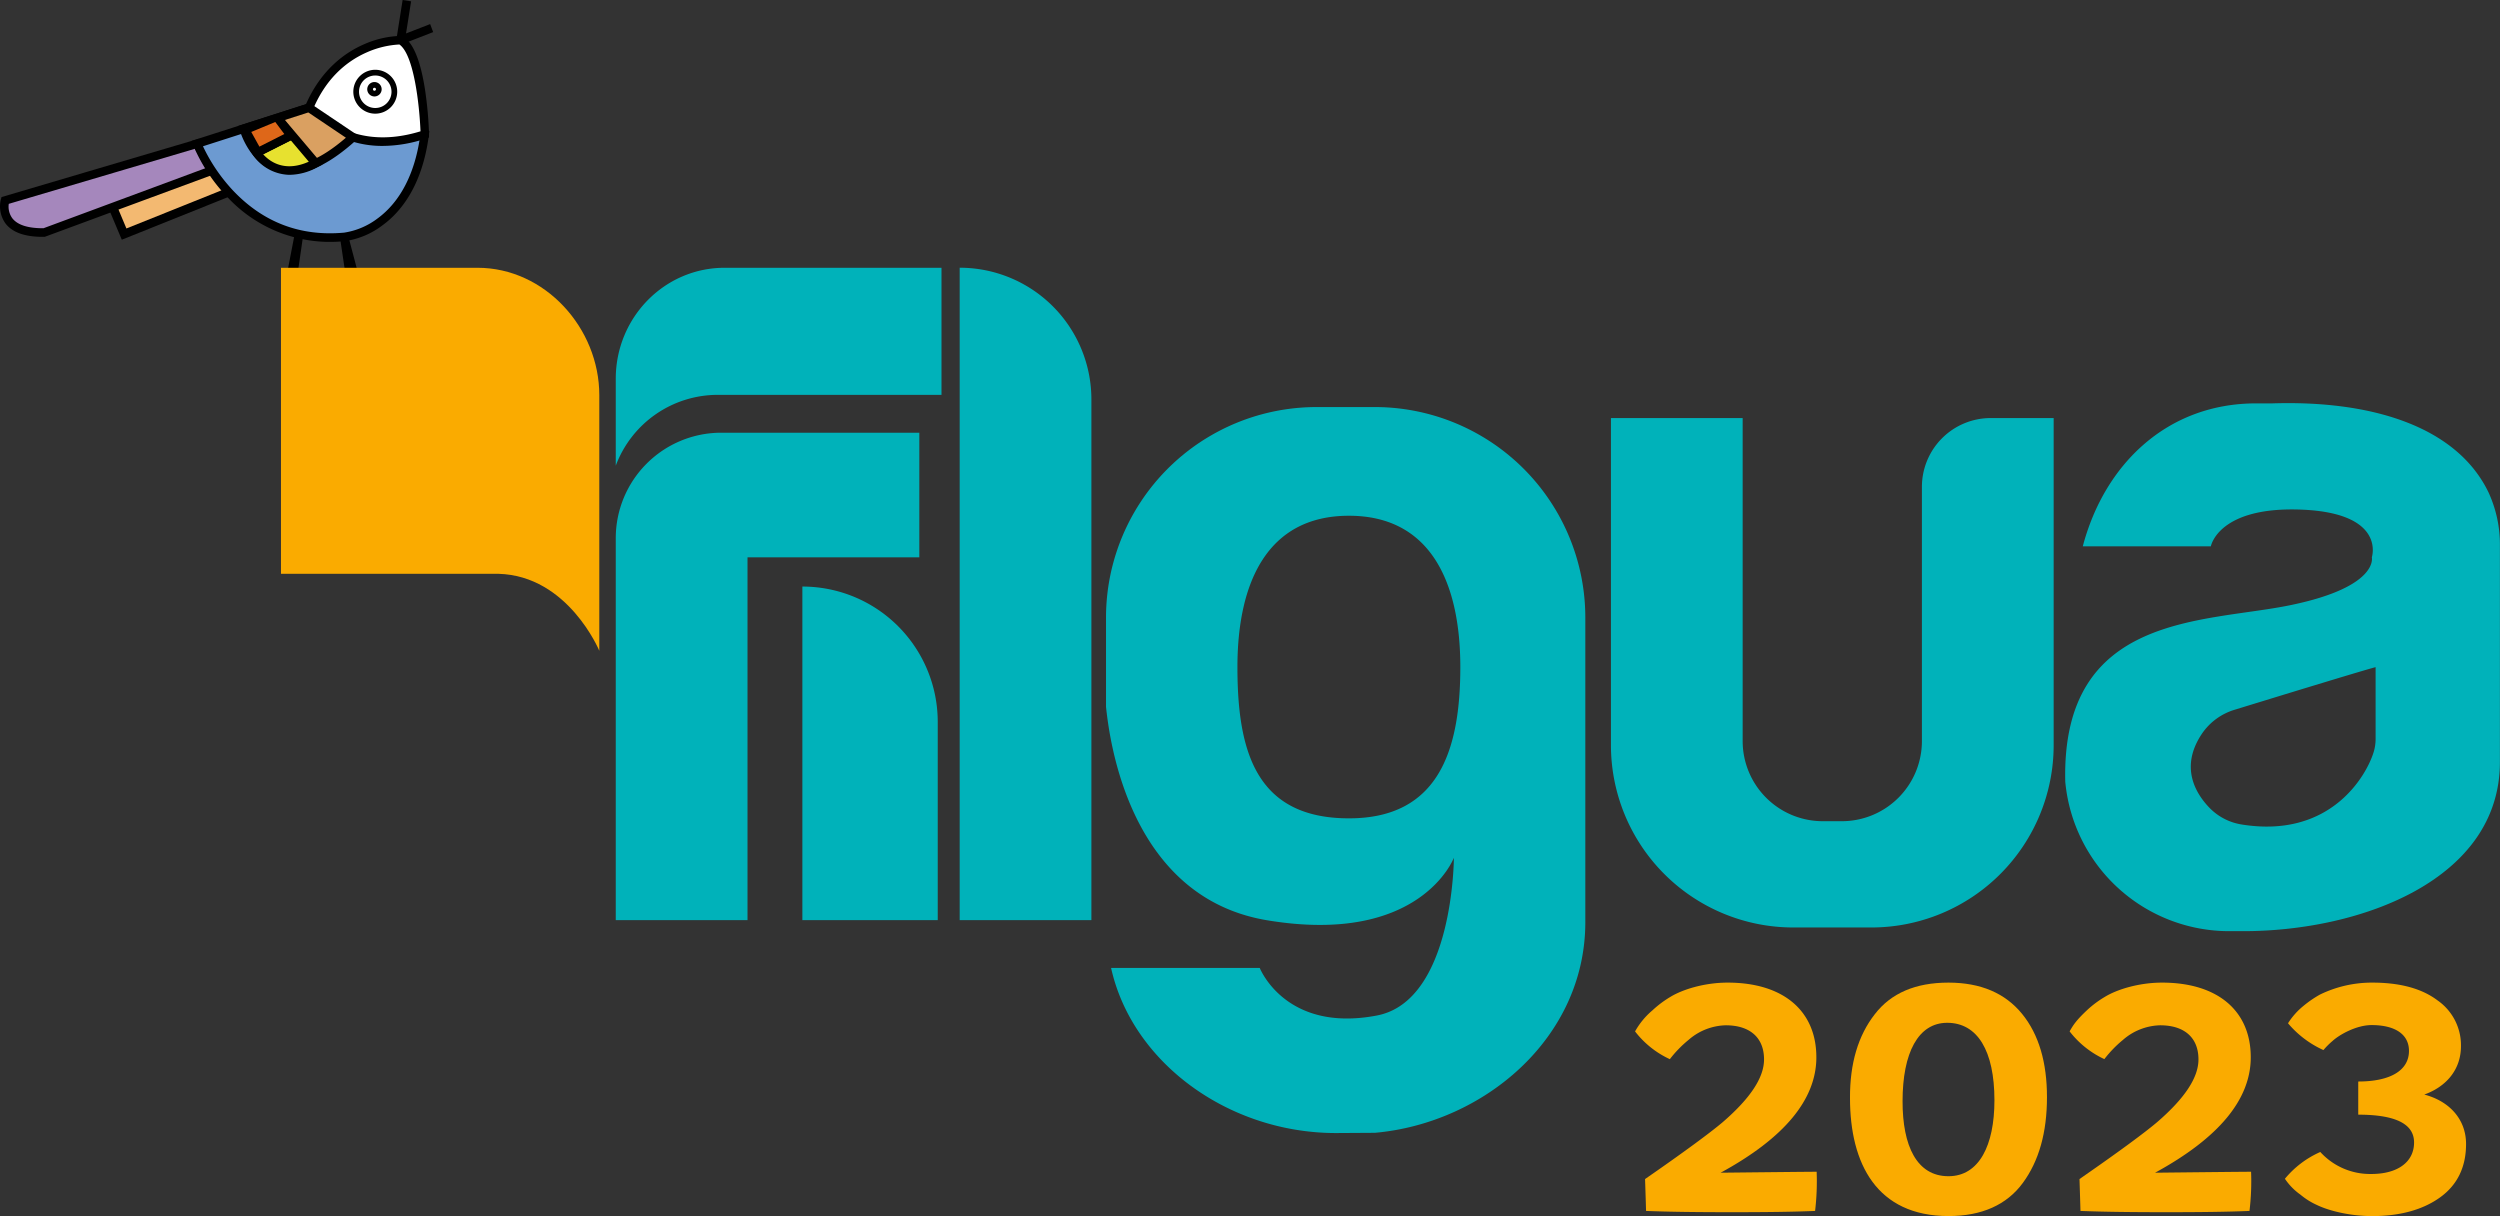
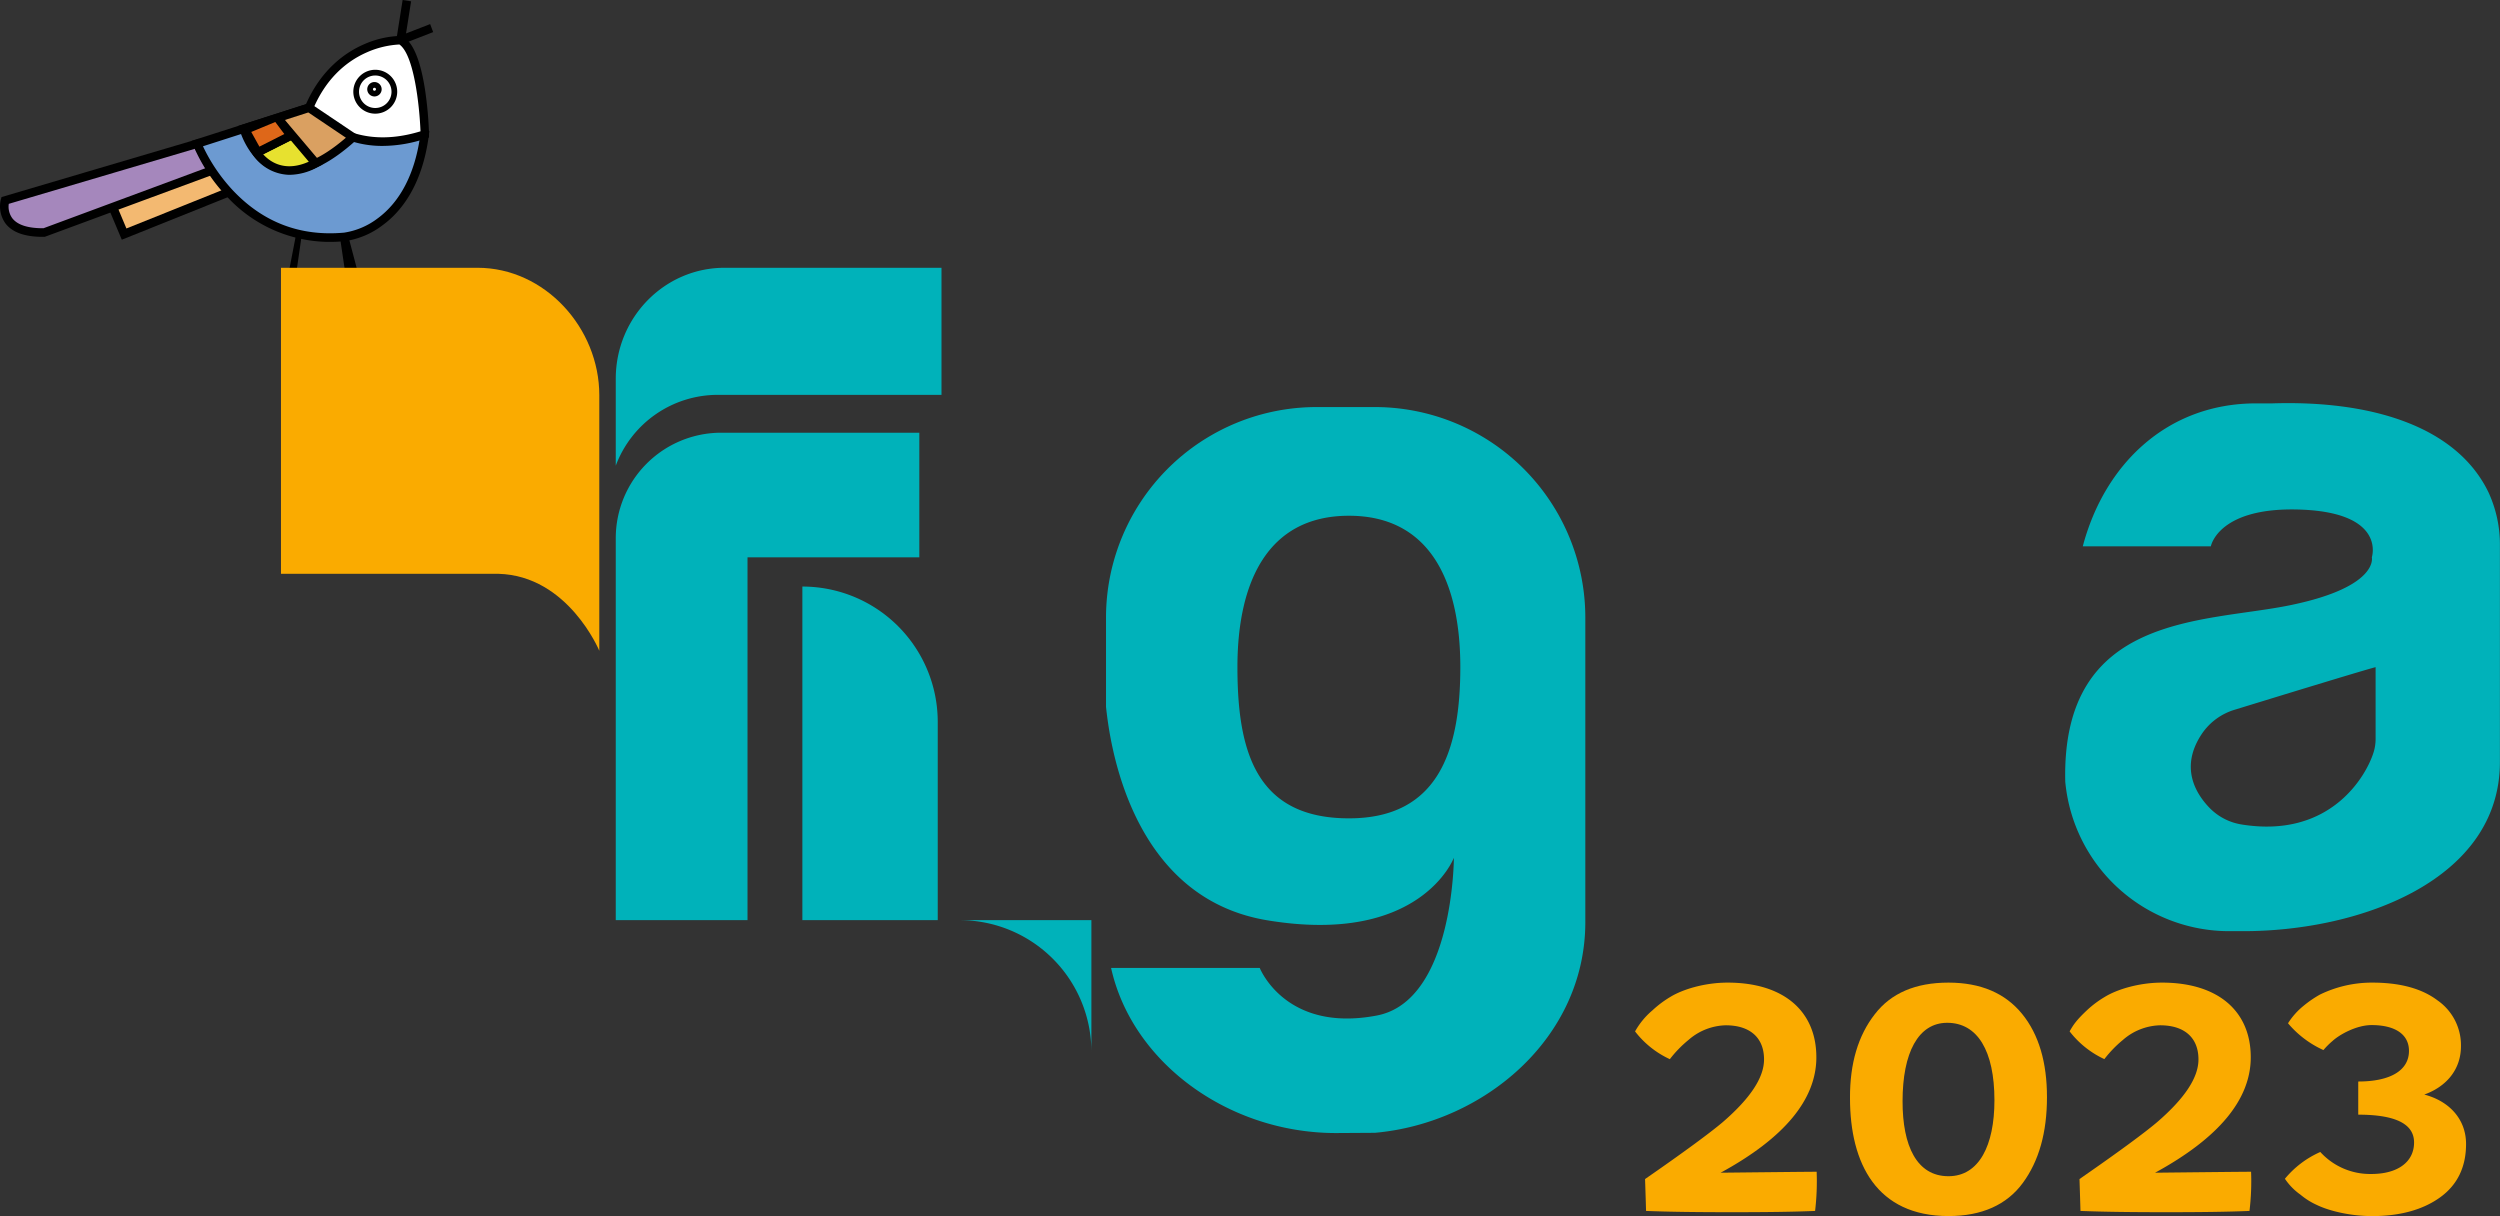
<svg xmlns="http://www.w3.org/2000/svg" id="Capa_1" data-name="Capa 1" viewBox="0 0 829.42 403.46">
  <rect x="0" y="0" width="829.42" height="403.46" fill="#333333" stroke="none" />
  <defs>
    <style>.cls-1{fill:#faab00;}.cls-2{fill:#f3b971;}.cls-3{fill:#a587bc;}.cls-4{fill:#6c9ad1;}.cls-5{fill:#fff;}.cls-6{fill:#daa061;}.cls-7{fill:#e7e12f;}.cls-8{fill:#de6719;}.cls-9{fill:#00b2ba;}</style>
  </defs>
  <path class="cls-1" d="M548.22,335.21a34.6,34.6,0,0,1,5.92-4.45c4.13-2.54,11.43-4.76,19.05-4.76,18.52,0,29.42,9.42,29.42,24.76q0,21-31.75,38.31c19-.21,29.63-.32,31.85-.32a84.08,84.08,0,0,1-.52,13c-7.31.31-16.51.42-27.62.42s-20.64-.11-28.47-.42c0-.53-.1-4-.32-10.58,13-9,21.59-15.35,25.72-18.84,9.2-7.94,13.75-14.81,13.75-20.85,0-7.3-4.76-11.32-12.69-11.32a19.45,19.45,0,0,0-12.38,4.87A38.62,38.62,0,0,0,554,351.4a30.88,30.88,0,0,1-11.54-9.21A25.27,25.27,0,0,1,548.22,335.21Z" />
  <path class="cls-1" d="M622,336.48Q630.07,326,646.42,326c10.69,0,18.83,3.49,24.44,10.37s8.26,16.19,8.26,27.62c0,11.75-2.65,21.16-8,28.46s-13.65,11-24.65,11c-23.81,0-32.7-17.35-32.7-39.15C613.72,352.77,616.47,343.57,622,336.48Zm24.45,53.75c10.16,0,15.24-10.26,15.24-25.18,0-16.4-5.61-25.72-15.67-25.72-9.62,0-14.81,9.95-14.81,26C631.18,380.18,635.94,390.23,646.42,390.23Z" />
  <path class="cls-1" d="M692.34,335.21a34.28,34.28,0,0,1,5.93-4.45c4.13-2.54,11.43-4.76,19.05-4.76,18.51,0,29.41,9.42,29.41,24.76q0,21-31.74,38.31c19-.21,29.63-.32,31.85-.32a82.76,82.76,0,0,1-.53,13c-7.3.31-16.51.42-27.62.42s-20.63-.11-28.46-.42c0-.53-.11-4-.32-10.58,13-9,21.59-15.35,25.71-18.84,9.21-7.94,13.76-14.81,13.76-20.85,0-7.3-4.76-11.32-12.7-11.32a19.45,19.45,0,0,0-12.38,4.87,38.62,38.62,0,0,0-6.14,6.35,30.93,30.93,0,0,1-11.53-9.21C687.79,340.18,688.64,338.7,692.34,335.21Z" />
  <path class="cls-1" d="M769.8,382.19a22.34,22.34,0,0,0,16.93,7.3c8.79,0,14.18-4,14.18-10.47,0-6.14-6.14-9.21-18.52-9.21v-11c10.69,0,16.83-3.7,16.83-10.15,0-5.61-4.76-8.57-12.38-8.57-5.08,0-10.69,3.17-13,5.29a25.74,25.74,0,0,0-3,3,33.29,33.29,0,0,1-11.75-8.89,23.78,23.78,0,0,1,5.19-5.82,36.09,36.09,0,0,1,5.4-3.7A39.29,39.29,0,0,1,787.05,326c9.31,0,16.51,2,21.69,5.93a18.12,18.12,0,0,1,7.73,15.13c0,8-5.08,13.54-12.17,16.08,8.15,2.12,13.86,8.05,13.86,16.41,0,7.61-2.86,13.54-8.57,17.67s-13.33,6.24-22.54,6.24c-7.51,0-14.5-1.8-18.41-3.7a23.51,23.51,0,0,1-5.4-3.39,20.39,20.39,0,0,1-5.18-5.29A31.9,31.9,0,0,1,769.8,382.19Z" />
  <polygon class="cls-2" points="70.41 56.4 36.78 67.23 41.18 77.69 75.87 63.76 70.41 56.4" />
  <path d="M40.67,78.91,35.51,66.64,70.76,55.29l6.6,8.89Zm-2.62-11.1,3.63,8.65,32.7-13.12L70.05,57.5Z" />
  <path d="M40.41,79.53,34.86,66.35,70.94,54.73l7.18,9.67ZM36.16,66.94l4.77,11.34L76.6,64l-6-8.12Zm5.26,10.14-4-9.57L70.23,56.94l4.91,6.61Zm-2.72-9,3.24,7.72,31.68-12.7-3.75-5.06Z" />
  <path class="cls-3" d="M65.4,47.65,1.66,66.51s-3.1,10.88,13,10.63L70.23,56.56Z" />
  <path d="M13.47,78.09C8.06,78,4.27,76.54,2.19,73.83A9.15,9.15,0,0,1,.76,66.25l.14-.5,65-19.22,5.71,10.53-56.71,21h-.16c-.42,0-.84,0-1.24,0m-11-10.84A7.1,7.1,0,0,0,3.7,72.69c1.83,2.39,5.48,3.56,10.82,3.51L68.88,56.05l-3.94-7.27Z" />
  <path d="M14.05,78.57h-.59C7.9,78.45,4,77,1.81,74.12a9.68,9.68,0,0,1-1.51-8l.21-.74L66.11,46l6.16,11.36L14.88,78.56h-.83Zm-.57-1c.39,0,.8,0,1.22,0h.08L70.9,56.81,65.63,47.1l-64.34,19-.07.25a8.7,8.7,0,0,0,1.35,7.15c2,2.6,5.66,4,10.91,4.08Zm.67-.93c-5.3,0-8.95-1.24-10.83-3.69A7.63,7.63,0,0,1,2,67.18l0-.3L65.18,48.21l4.39,8.1-55,20.37ZM2.91,67.63A6.54,6.54,0,0,0,4.08,72.4c1.73,2.24,5.2,3.35,10.35,3.32L68.19,55.79,64.7,49.35Z" />
  <path class="cls-4" d="M102.51,35.74,65.4,47.66S78.53,81.91,114.3,78.6c0,0,22.5-1.84,26.61-34Z" />
  <path d="M108.55,79.76A45.89,45.89,0,0,1,75.75,65,56.92,56.92,0,0,1,64.52,48l-.36-.93,38.31-12.3L142,43.86l-.1.85c-2.17,16.95-9.49,25.52-15.24,29.71a26.49,26.49,0,0,1-12.24,5.13,52.92,52.92,0,0,1-5.83.21M66.68,48.24A57.23,57.23,0,0,0,77.17,63.76C87.24,74.32,99.71,79,114.22,77.66a25,25,0,0,0,11.38-4.83c7.59-5.58,12.51-15.09,14.26-27.51l-37.31-8.6Z" />
  <path d="M109.57,80.25h-1A46.5,46.5,0,0,1,75.4,65.35,57.17,57.17,0,0,1,64.07,48.16l-.54-1.41,38.92-12.49,40,9.23-.16,1.28c-2.19,17.12-9.59,25.79-15.42,30A26.92,26.92,0,0,1,114.43,80C112.8,80.17,111.18,80.25,109.57,80.25ZM64.8,47.36l.17.46A55.91,55.91,0,0,0,76.1,64.69a45.52,45.52,0,0,0,32.46,14.59,50.84,50.84,0,0,0,5.77-.21,26,26,0,0,0,12-5c5.68-4.14,12.89-12.6,15-29.38l.05-.42-38.94-9Zm44.64,31c-12.63,0-23.58-4.78-32.62-14.27A57.45,57.45,0,0,1,66.24,48.43L66,47.94l36.51-11.72L140.4,45l-.06.43c-1.77,12.56-6.77,22.18-14.46,27.84a25.56,25.56,0,0,1-11.61,4.92C112.63,78.29,111,78.36,109.44,78.36ZM67.34,48.53a57,57,0,0,0,10.18,14.9c10,10.45,22.29,15.07,36.66,13.75a24.48,24.48,0,0,0,11.13-4.74c7.39-5.43,12.23-14.68,14-26.76l-36.75-8.46Z" />
  <path class="cls-5" d="M102.51,35.74s12.31,17.53,38.4,8.86c0,0-.59-27.09-8-31.28,0,0-20.73-.42-30.41,22.42" />
  <path d="M142.34,44.56A124.87,124.87,0,0,0,141,29.69c-1.52-9.78-4-15.7-7.39-17.61l-.31-.17H133a32,32,0,0,0-12.17,2.76c-6.07,2.61-14.4,8.29-19.59,20.53l-.31.72.46.66a29.08,29.08,0,0,0,9.93,8.12,33.71,33.71,0,0,0,15,3.71H127a45.33,45.33,0,0,0,14.33-2.47l1-.33Zm-9.83-29.8c4.82,3.37,6.64,20.06,7,28.8C127,47.42,118,45,112.67,42.2a28.14,28.14,0,0,1-8.51-6.67C108,26.85,114,20.72,121.83,17.31A30.65,30.65,0,0,1,132.51,14.76Z" />
  <path class="cls-6" d="M80.87,42.69s7.87,28.48,36.23,2.85l-14.59-9.8Z" />
  <path d="M95.93,57.18a15,15,0,0,1-3.8-.57C83.1,54,80.09,43.39,80,42.94l-.24-.87,22.94-7.37,16,10.73-.9.81c-8.19,7.41-15.5,11.07-21.8,10.94M82.07,43.3c.9,2.47,4,9.58,10.61,11.49,6.2,1.81,13.89-1.27,22.87-9.15l-13.19-8.86Z" />
  <path d="M81.45,43l.17.47c1,2.9,4.22,9.85,10.92,11.8a13.47,13.47,0,0,0,3.72.51c5.63,0,12.2-3.27,19.61-9.76l.47-.42-13.9-9.34ZM92.81,54.33c-6-1.72-9-7.75-10.11-10.73l19.59-6.29,12.47,8.38C106.12,53.15,98.74,56.05,92.81,54.33Z" />
  <path d="M102.73,34.17l-23.6,7.58.37,1.32c.13.46,3.22,11.3,12.5,14a15.18,15.18,0,0,0,3.92.59h.33c6.35,0,13.68-3.72,21.8-11.06l1.35-1.23Zm14.68,11.72c-8.08,7.3-15.32,10.93-21.47,10.81a14.54,14.54,0,0,1-3.67-.55c-8.77-2.56-11.72-12.9-11.84-13.34l-.12-.43,22.27-7.15,15.27,10.26Z" />
  <path class="cls-7" d="M92.07,39.09l12.68,15c-13.07,7.14-19.6-3.43-19.6-3.43l11.72-5.92Z" />
  <path d="M95.84,57.55a14.73,14.73,0,0,1-11.5-6.35l-.53-.87,11.57-5.85-4-4.78,1.44-1.21,13.43,15.92-1,.56a18.71,18.71,0,0,1-9.36,2.58m-9.27-6.5c1.76,2.16,7.26,7.37,16.69,2.79L96.63,46Z" />
  <path d="M96.13,58h-.3a15.11,15.11,0,0,1-11.89-6.57l-.82-1.33,11.5-5.81-4-4.68,2.18-1.83L107,54.56l-1.54.83A19.53,19.53,0,0,1,96.13,58ZM84.49,50.52l.26.43a14.1,14.1,0,0,0,11.1,6.12h0A18.22,18.22,0,0,0,105,54.55l.5-.28L92.74,39.16l-.71.6,4.11,4.87ZM96,56.17a12.66,12.66,0,0,1-9.84-4.82l-.38-.46,10.93-5.52L104,54l-.56.27A17,17,0,0,1,96,56.17Zm-8.71-5c2.09,2.32,7,6.13,15.16,2.47l-6-7.1Z" />
  <polygon class="cls-8" points="81.34 43.08 85.48 50.54 96.5 44.98 91.79 38.69 81.34 43.08" />
  <path d="M85.1,51.79,80,42.63l12.8-4.14,5.14,6.82Zm-2.42-8.24,3.19,5.74,9.19-4.65-3.58-4.79Z" />
  <path d="M84.9,52.43,79.29,42.35,93,37.92l5.69,7.56ZM80.7,42.9l4.59,8.26,11.91-6-4.58-6.09-.92.3,4.09,5.47L85.67,49.93,82,43.31l8.55-3.59Zm2.66.88,2.7,4.87,8.27-4.18-3-4Z" />
  <path class="cls-5" d="M130.84,30.56a6.34,6.34,0,1,1-6.21-6.46,6.34,6.34,0,0,1,6.21,6.46" />
  <path d="M124.36,37.71a7.28,7.28,0,1,1,7.42-7.13,7.29,7.29,0,0,1-7.42,7.13m.25-12.66a5.39,5.39,0,1,0,5.28,5.49,5.4,5.4,0,0,0-5.28-5.49" />
  <path class="cls-5" d="M125.67,29.59a1.44,1.44,0,1,1-1.41-1.47,1.43,1.43,0,0,1,1.41,1.47" />
  <path d="M124.18,32a2.39,2.39,0,1,1,2.44-2.34A2.39,2.39,0,0,1,124.18,32m.06-2.88a.48.48,0,0,0-.5.48.49.49,0,0,0,.48.51.5.5,0,0,0,.51-.49.49.49,0,0,0-.49-.5" />
  <path d="M132.06,12.72,134,.55l1.86.3-1.72,11,8.33-3.23.68,1.76L133.7,14A1.21,1.21,0,0,1,132.06,12.72Z" />
  <path d="M133.25,14.6a1.67,1.67,0,0,1-1.06-.37,1.7,1.7,0,0,1-.61-1.59h0l2-12.64,2.81.44L134.71,11.1l8-3.11,1,2.66-9.88,3.84A1.66,1.66,0,0,1,133.25,14.6Zm-.72-1.81h0a.74.74,0,0,0,.27.69.72.72,0,0,0,.72.11l9-3.49-.33-.86L133.5,12.6l1.78-11.35-.91-.15Z" />
  <line class="cls-5" x1="99.2" y1="77.69" x2="96.79" y2="89.76" />
  <polygon points="98.37 90.05 95.87 90 98.28 77.5 100.13 77.87 98.37 90.05" />
-   <path d="M98.78,90.54l-3.49-.07L97.9,76.94l2.77.55Zm-2.33-1,1.5,0,1.64-11.3-.93-.19Z" />
  <line class="cls-5" x1="114.29" y1="79.18" x2="116.99" y2="87.88" />
  <polygon points="114.81 89.01 113.39 79.46 115.19 78.9 117.89 89.09 114.81 89.01" />
  <path d="M118.52,89.59l-4.13-.11-1.54-10.36,2.68-.83Zm-3.3-1,2,0-2.41-9.08-.93.28Z" />
  <path class="cls-1" d="M158.43,88.84H93.22V190.37h72.13c23.16.61,33.48,25.54,33.48,25.54V131.13C198.83,108.78,180.74,88.84,158.43,88.84Z" />
  <path class="cls-9" d="M238,131h74.36V88.84H240.39c-19.94,0-36.1,16.49-36.1,36.83V154.5A36.13,36.13,0,0,1,238,131Z" />
-   <path class="cls-9" d="M275.72,175.21H448.46a0,0,0,0,1,0,0v43.7a0,0,0,0,1,0,0H232a0,0,0,0,1,0,0v0a43.7,43.7,0,0,1,43.7-43.7Z" transform="translate(537.3 -143.18) rotate(90)" />
+   <path class="cls-9" d="M275.72,175.21H448.46a0,0,0,0,1,0,0v43.7a0,0,0,0,1,0,0a0,0,0,0,1,0,0v0a43.7,43.7,0,0,1,43.7-43.7Z" transform="translate(537.3 -143.18) rotate(90)" />
  <path class="cls-9" d="M233.33,227.5H344a0,0,0,0,1,0,0v0a44.91,44.91,0,0,1-44.91,44.91H233.33a0,0,0,0,1,0,0V227.5a0,0,0,0,1,0,0Z" transform="translate(38.7 538.6) rotate(-90)" />
  <path class="cls-9" d="M305,143.56H239.23a35,35,0,0,0-34.94,35V305.28H248V184.9H305Z" />
-   <path class="cls-9" d="M637.63,161.54v84.29a26.59,26.59,0,0,1-26.57,26.62h-6.33a26.59,26.59,0,0,1-26.57-26.62V138.7h-43.7V247.16a60.5,60.5,0,0,0,60.44,60.55h26a60.5,60.5,0,0,0,60.44-60.55V138.7H660.44A22.83,22.83,0,0,0,637.63,161.54Z" />
  <path class="cls-9" d="M753.88,133.83H748.5C719,133.83,698.2,154,691,181.25h42.49s2.43-13.37,30.34-12.16,23.07,15.81,23.07,15.81,2.43,9.73-26.71,15.81c-28.58,6-76.33,2.37-75,58.63a54.62,54.62,0,0,0,54.34,49.59h4.72c39,0,85.14-17.06,85.14-56.11V181.41a41.45,41.45,0,0,0-3.82-18.14C814.86,141.22,786.38,132.79,753.88,133.83Zm34.27,111.39a14.92,14.92,0,0,1-.56,4c-2.14,7.5-14,29.27-44.12,24.28a19,19,0,0,1-10.59-5.66c-4.7-4.95-9.64-13.61-2.31-24.47a20.12,20.12,0,0,1,10.79-7.89c12.57-3.86,42.95-13.18,46.79-14.14Z" />
  <path class="cls-9" d="M456.15,135.05h-19.4A69.87,69.87,0,0,0,366.94,205v29.48c1.23,11.79,8,63.25,53.41,70.83,51,8.51,62-20.73,62-20.73s-.08,47.48-25.57,52.34c-30.4,5.8-38.84-15.8-38.84-15.8H368.62c6.93,31.3,38.82,54.79,74.64,54.79l12.89-.08c36-3.18,69.81-31.3,69.81-69.92V205A69.86,69.86,0,0,0,456.15,135.05ZM447.54,271.5c-31,0-37-22.47-37-50.19s9.7-50.2,37-50.2,36.95,22.48,36.95,50.2S477.22,271.5,447.54,271.5Z" />
</svg>